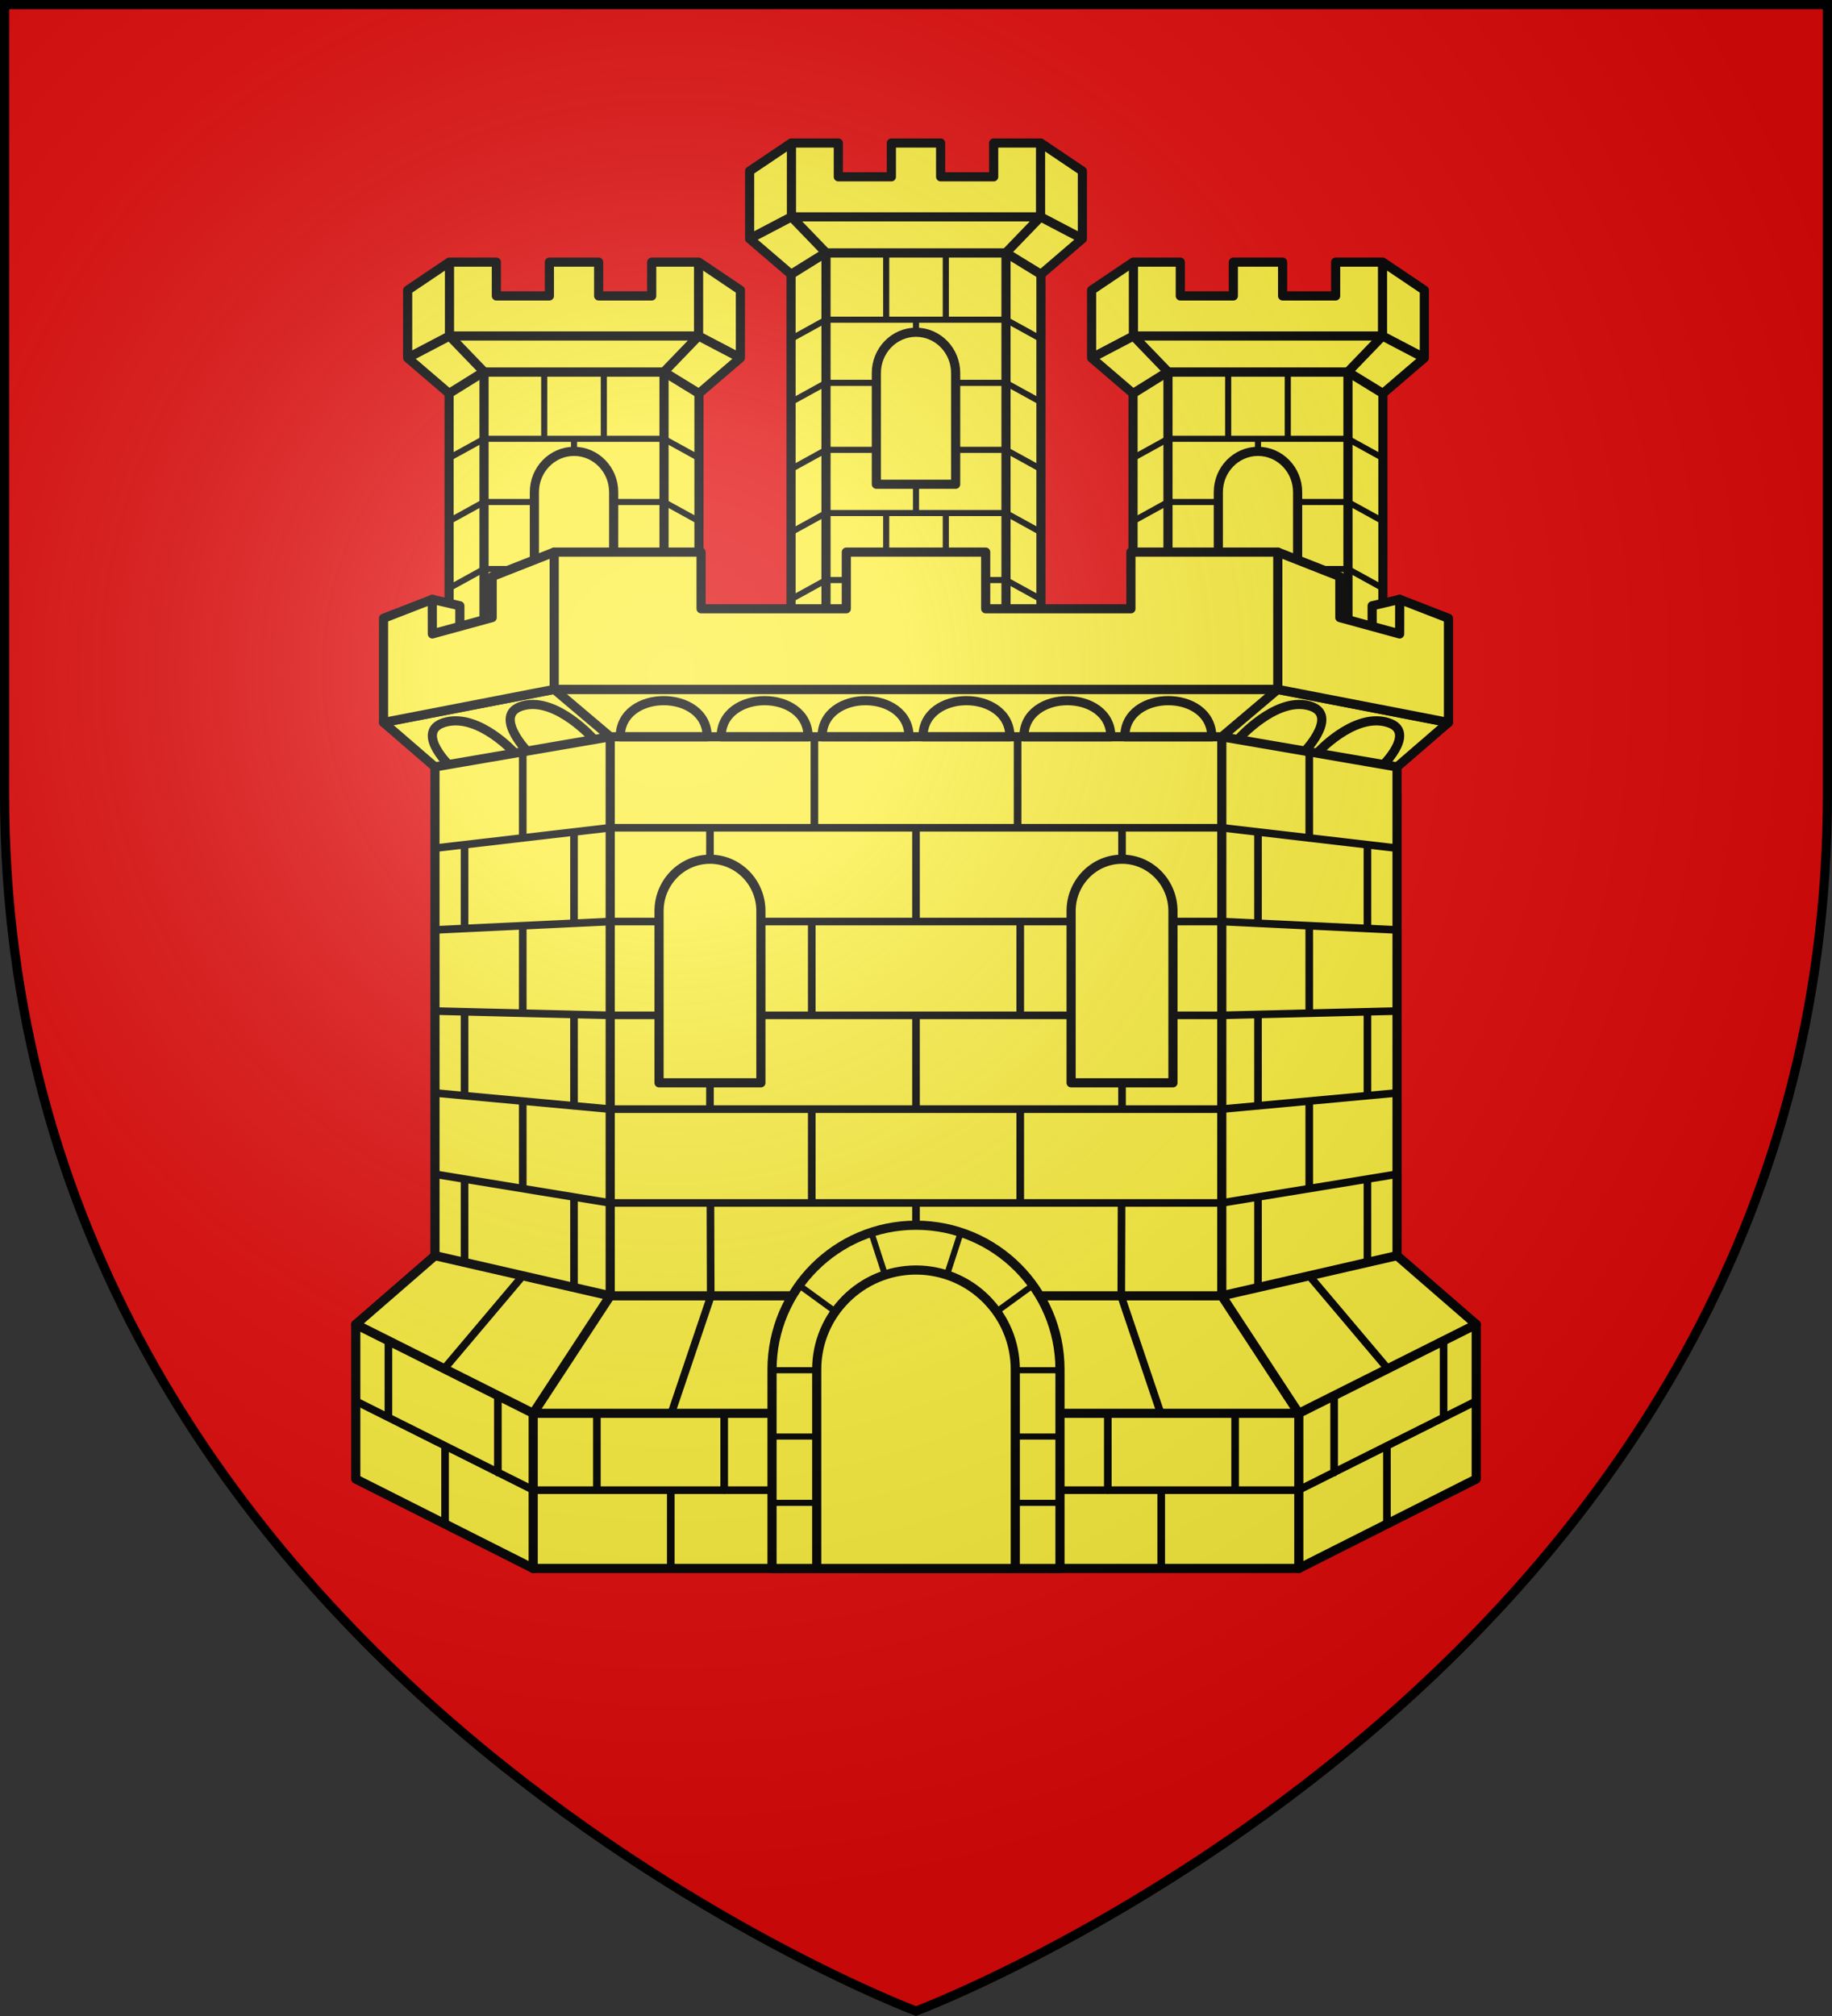
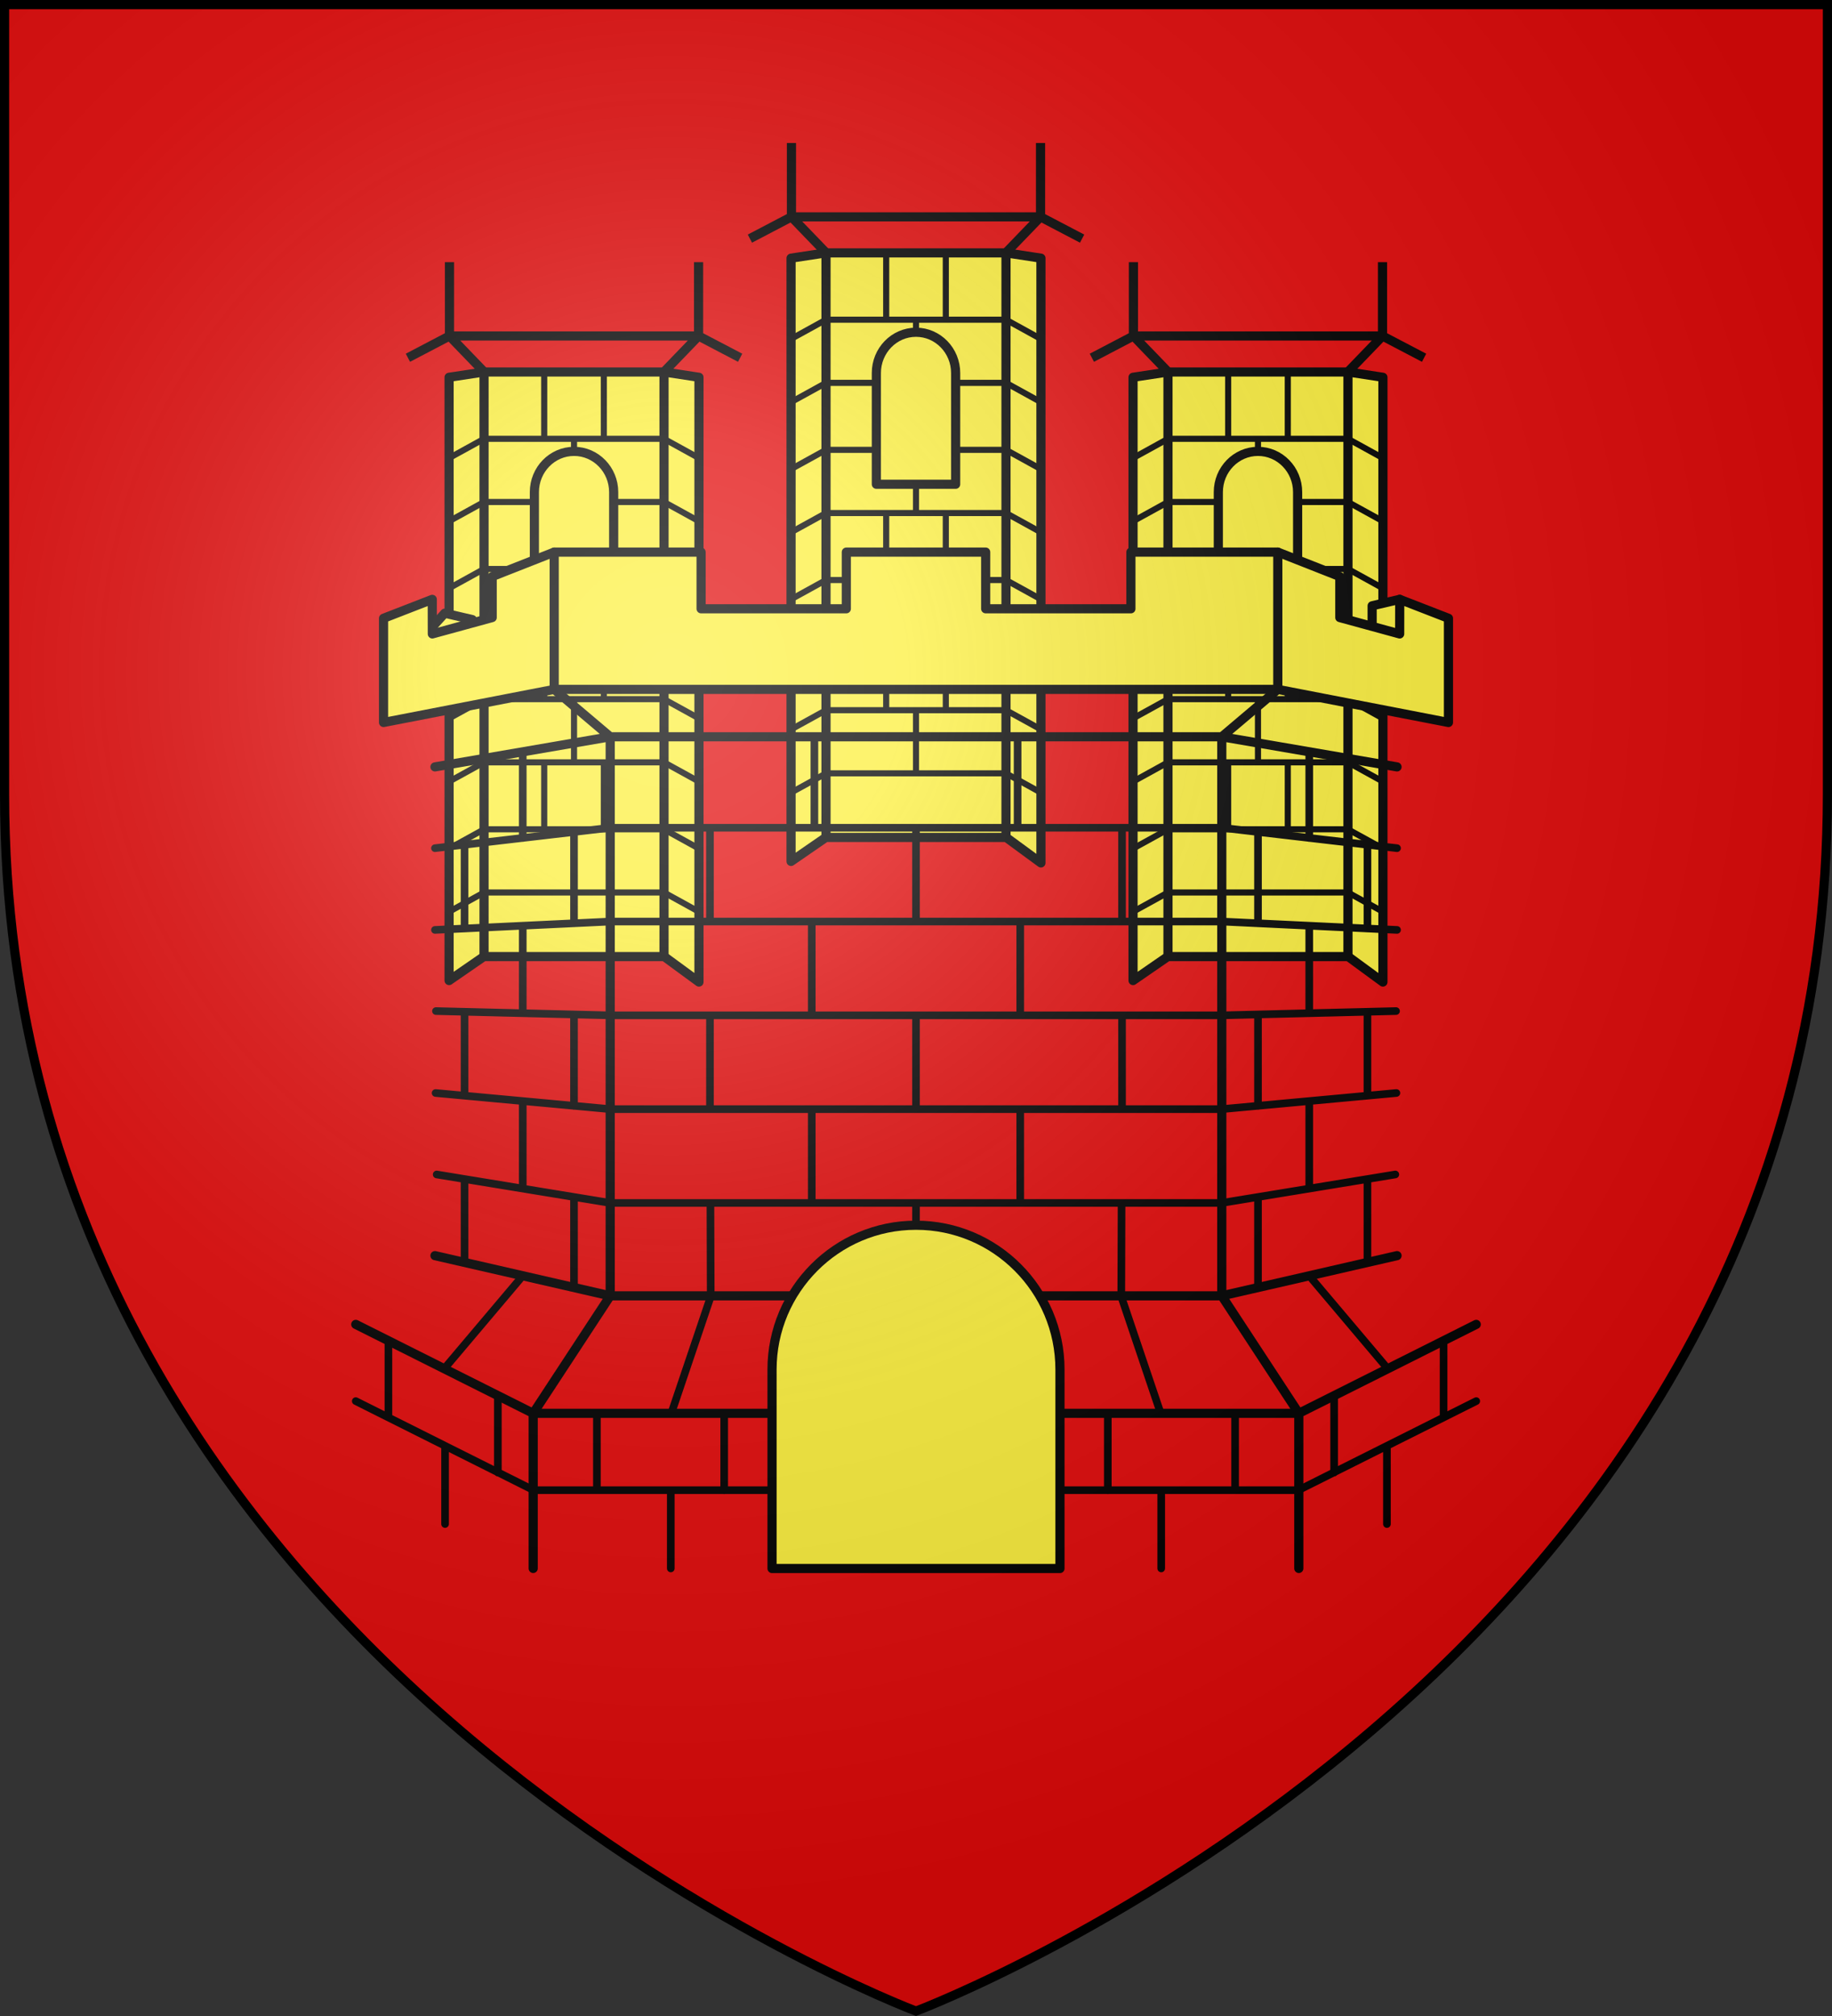
<svg xmlns="http://www.w3.org/2000/svg" xmlns:xlink="http://www.w3.org/1999/xlink" height="660" viewBox="-300 -300 600 660" width="600">
  <rect x="-300" y="-300" width="600" height="660" fill="#333333" stroke="none" />
  <radialGradient id="b" cx="-80" cy="-80" gradientUnits="userSpaceOnUse" r="405">
    <stop offset="0" stop-color="#fff" stop-opacity=".31" />
    <stop offset=".19" stop-color="#fff" stop-opacity=".25" />
    <stop offset=".6" stop-color="#6b6b6b" stop-opacity=".125" />
    <stop offset="1" stop-opacity=".125" />
  </radialGradient>
  <path d="M-298.5-298.5h597v258.543C298.5 246.291 0 358.5 0 358.5S-298.5 246.291-298.5-39.957z" fill="#e20909" />
  <use height="100%" stroke-width="1.027" transform="translate(112 39)" width="100%" xlink:href="#a" />
  <use height="100%" stroke-width="1.027" transform="translate(-112 39)" width="100%" xlink:href="#a" />
  <g id="a" stroke-width="1.027">
    <path d="m-30.367-214.256-11.687 1.778V-9.504l11.687-8.06h60.735L42.054-9v-203.478l-11.686-1.778z" style="fill:#fcef3c;fill-rule:evenodd;stroke:#000;stroke-width:3.082;stroke-linecap:round;stroke-linejoin:round" transform="matrix(.973 0 0 .973 0 -8.741)" />
    <path d="m40.764-40.598-11.29-6.219h-58.947l-11.29 6.219M40.764-61.28l-11.29-6.218h-58.947l-11.29 6.218m50.528-6.218V-89.43m30.999 6.218-11.29-6.218h-58.947l-11.29 6.218m81.527-20.68-11.29-6.219h-58.947l-11.29 6.219m50.528-6.219v-21.932m30.999 6.218-11.29-6.218h-58.947l-11.29 6.218m50.528-26.9v-21.932m31 6.219-11.29-6.219h-58.948l-11.29 6.219m81.527-20.681-11.29-6.218h-58.947l-11.29 6.218m50.528-6.218v-21.933M0-46.817v-20.68m-9.764 0V-89.43m9.764 0v-20.68m-9.764 0v-21.933m-31-14.463 11.29-6.218h58.948l11.29 6.218M0-132.043v-20.681m-9.764 0v-21.933m9.764 0v-20.68m-9.764 0v-21.933" fill="none" stroke="#000" stroke-linecap="round" stroke-linejoin="round" stroke-width="2" />
-     <path d="m-30.447-214.256-11.607 7.218L-56-218.998v-22.795l14.013-9.429h15.842v11.369H-8.29v-11.369H8.29v11.369h17.855v-11.369h15.842L56-241.793v22.795l-13.946 11.96-11.766-7.218z" style="fill:#fcef3c;fill-rule:evenodd;stroke:#000;stroke-width:3.082;stroke-linecap:round;stroke-linejoin:round" transform="matrix(.973 0 0 .973 0 -8.741)" />
    <path d="m-54.402-221.876 13.613-7.127H40.79l13.613 7.127M-40.79-253.18v24.177l11.316 11.734v191.081M40.79-253.18v24.177l-11.316 11.734v191.081" fill="none" stroke="#000" stroke-width="2.999" />
    <path d="M12.985-141.464v-36.414c0-7.368-5.817-13.349-12.985-13.349-7.167 0-12.984 5.98-12.984 13.35v36.413z" fill="#fcef3c" stroke="#000" stroke-linejoin="round" stroke-width="2.999" />
  </g>
  <g stroke="#000" stroke-linejoin="round">
    <g stroke-linecap="round">
-       <path d="m158.425-103.782-9.033 2.106v15.384l13.125-3.06v-9.903zm-316.851 0 9.034 2.106v15.384l-13.124-3.06v-9.904z" fill="#fcef3c" fill-rule="evenodd" stroke-width="3.001" />
-       <path d="m-125.374 213.479-58.107-29.268v-50.633l25.937-22.503V-48.927l-16.84-14.546 55.894-10.837h236.745l56.129 10.837-16.84 14.546v160.002l25.937 22.503v50.633l-58.108 29.268z" fill="#fcef3c" fill-rule="evenodd" stroke-width="3" />
-       <path d="M127.501-54.243s11.604-12.299.803-14.823c-10.801-2.523-22.762 11.049-22.762 11.049m47.703 8.2s11.272-11.338.47-13.862c-10.801-2.524-22.22 10.123-22.22 10.123m-67.681-5.237c0-15.767-28.478-15.767-28.478 0zm33.05 0c0-15.767-28.478-15.767-28.478 0zm-224.366 4.55s-11.604-12.299-.802-14.823c10.801-2.523 22.762 11.049 22.762 11.049m-47.703 8.2s-11.272-11.338-.47-13.862c10.8-2.524 22.22 10.123 22.22 10.123m100.731-5.237c0-15.768 28.478-15.768 28.478 0zm33.05 0c0-15.768 28.478-15.768 28.478 0zm-66.1 0c0-15.768 28.477-15.768 28.477 0zm-33.05 0c0-15.768 28.477-15.768 28.477 0z" fill="none" stroke-width="3" />
+       <path d="m158.425-103.782-9.033 2.106v15.384l13.125-3.06v-9.903m-316.851 0 9.034 2.106v15.384l-13.124-3.06v-9.904z" fill="#fcef3c" fill-rule="evenodd" stroke-width="3.001" />
      <path d="M147.852 86.008v27.304m-35.847-21.375V121.5m35.847-90.266v27.48m-35.847-26.607v29.945m35.847-85.46V3.99m-35.847-31.6V2.278m16.788 58.385v28.05m0-85.583v28.568m0-85.568v28.228M67.477 1.698V-29.01M34.139 93.817V63.111m0-30.707V1.698m-.863-30.883v-29.608m29.545 246.69v-25.224m41.69 25.194v-25.169m-24.2 50.781v-25.594m-.302-25.579-12.78-37.837.096-30.652m105.464 45.035v25.01m-35.847-6.961v25.205m17.293 16.836V173.34m-25.442-55.676 25.544 30.23m-86.86-84.784V33.086m90.067-55.41-57.396-6.685h-200.297l-57.395 6.686m314.762 53.33-57.07 1.398h-200.297l-57.069-1.398m9.366 55v27.305m35.847-21.375v29.564m-35.847-90.266v27.478m35.847-26.606v29.945m-35.847-85.46V3.99m35.847-31.6V2.278m-16.788 58.385v28.05m0-85.583v28.568m0-85.568v28.228M0 113.728V93.817M0 62.67V32.844M0 1.698V-29.01M-67.477 1.698V-29.01m33.338 122.826V63.11m0-30.707V1.698m.863-30.883v-29.608m-29.545 246.69v-25.224m-41.69 25.194v-25.169m24.2 50.78v-25.594m.301-25.578 12.781-37.838-.096-30.651m-105.465 45.035v25.01m35.847-6.962v25.206m-17.293 16.835v-25.6m25.443-55.676-25.544 30.23m86.86-84.784V33.086m-90.067-28.65 57.395-2.738h200.297l57.396 2.739m-.208 53.393-57.188 5.28h-200.296l-57.188-5.28m.356 26.668 56.832 9.32h200.297l56.832-9.32m-340.462 74.198 58.225 29.156h250.512l58.225-29.156" fill="none" stroke-width="2.5" />
      <g stroke-width="3">
        <path d="M-22.821-119.25v18.552h-47.564v-18.55h-48.105l-20.314 7.993v13.434l-19.6 5.357-.022-11.317-15.962 6.196v34.112l55.898-10.837h236.98l55.897 10.837v-34.112l-15.963-6.197-.02 11.318-19.6-5.357v-13.434l-20.314-7.993H70.383v18.55H22.822v-18.552z" fill="#fcef3c" fill-rule="evenodd" />
        <path d="m183.48 133.578-58.106 29.12v50.78m-282.918-102.403 57.396 13.16h200.296l57.396-13.16m-341.025 22.503 58.107 29.12v50.78m-32.17-262.406 57.395-9.865h200.297l57.396 9.865m-257.693-9.865-18.34-15.518v-44.938m18.34 60.456v183.027l-25.225 38.464h250.747l-25.225-38.464V-58.793l18.342-15.518v-44.938" fill="none" />
      </g>
    </g>
    <path d="M47.152 213.5v-65.15c0-26.072-21.124-47.232-47.152-47.232s-47.132 21.16-47.152 47.233V213.5z" fill="#fcef3c" stroke-width="3" />
-     <path d="M28.998 192.009H47.45m-94.902 0h18.453m57.996-21.71H47.45m-94.902 0h18.453m43.662-66.849-5.703 17.553m29.429-.31L23.46 131.54m-38.124-28.09 5.703 17.552m-29.428-.31 14.93 10.848m52.457 17.048H47.45m-94.902 0h18.453" fill="none" stroke-linecap="round" stroke-width="2" />
    <g fill="#fcef3c" stroke-width="3">
-       <path d="M84.154 54.5V-1.752c0-9.361-7.472-16.958-16.677-16.958S50.8-11.113 50.8-1.752V54.5zm-134.954 0V-1.752c0-9.361-7.47-16.958-16.677-16.958s-16.677 7.597-16.677 16.958V54.5zM32.519 213.5v-65.149c0-17.98-14.569-32.574-32.519-32.574s-32.519 14.593-32.519 32.574V213.5z" />
-     </g>
+       </g>
  </g>
  <path d="M-298.5-298.5h597v258.543C298.5 246.291 0 358.5 0 358.5S-298.5 246.291-298.5-39.957z" fill="url(#b)" />
  <path d="M-298.5-298.5h597v258.503C298.5 246.206 0 358.398 0 358.398S-298.5 246.206-298.5-39.997z" fill="none" stroke="#000" stroke-width="3" />
</svg>